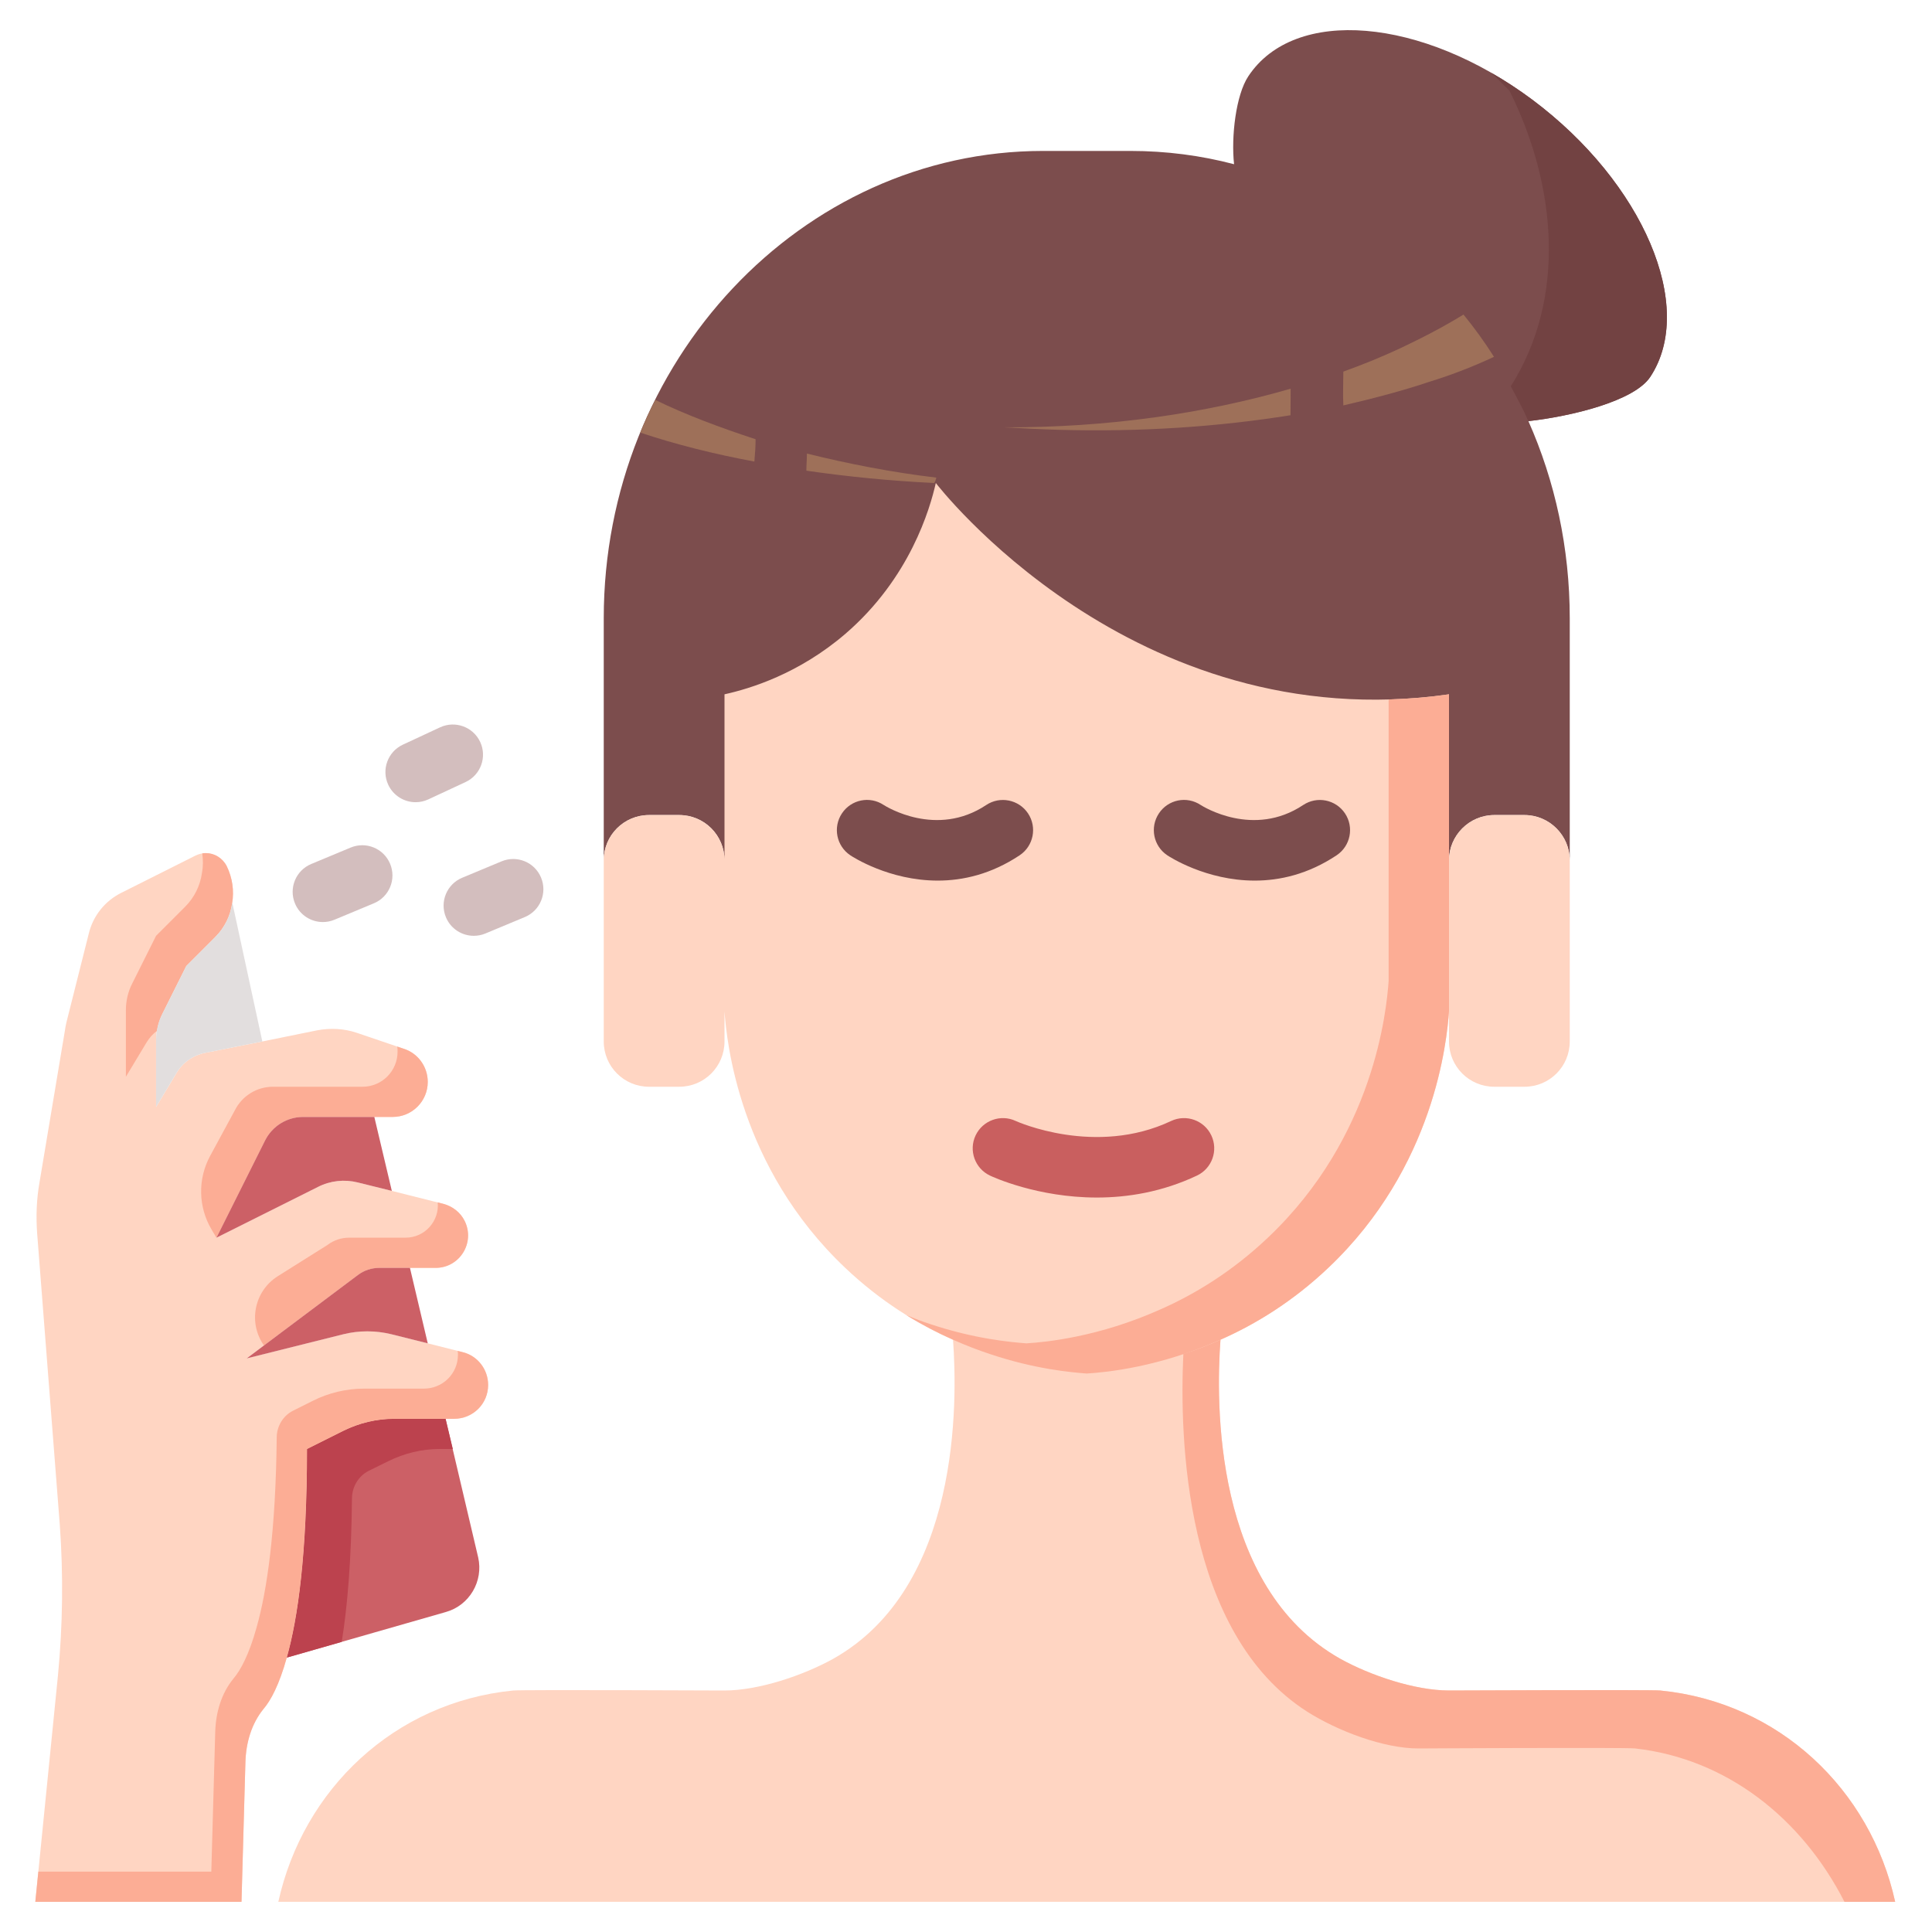
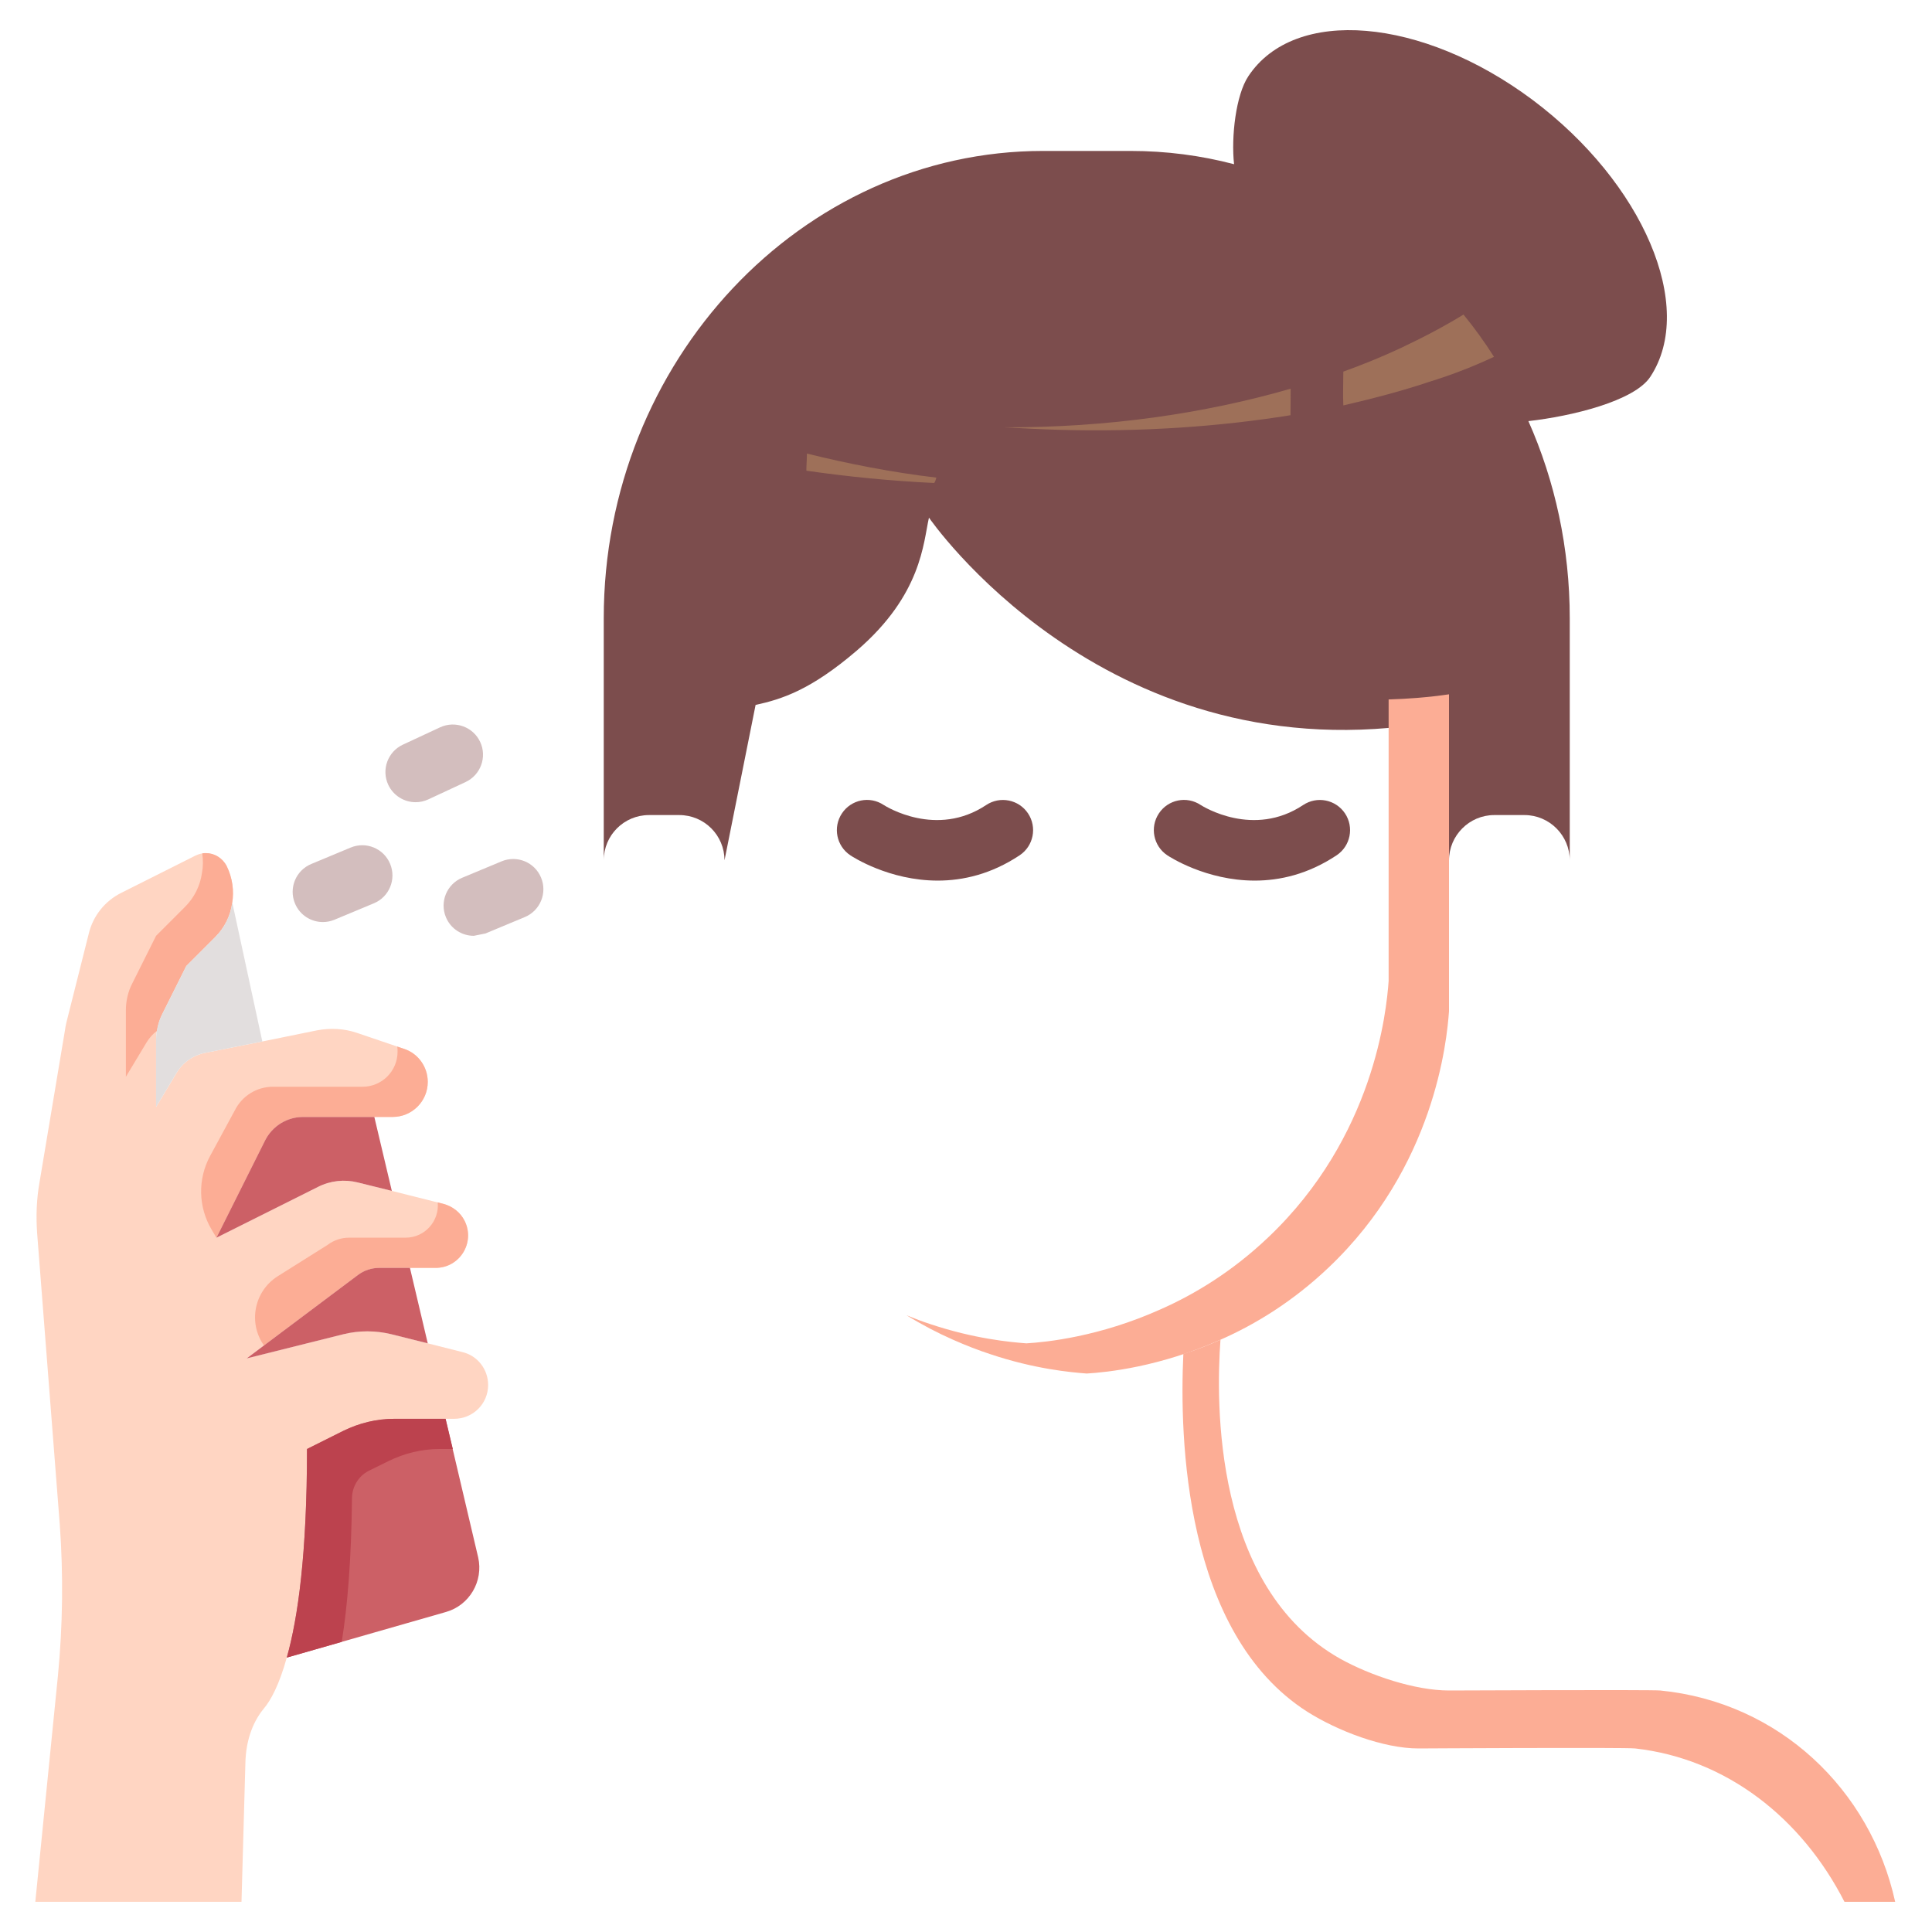
<svg xmlns="http://www.w3.org/2000/svg" id="fLAT" height="512" viewBox="0 0 64 64" width="512">
  <path d="m50.77 3.31c-3.67-2.74-7.89-3.1-9.42-.78-.41.62-.57 2-.47 2.91-1.1-.29-2.25-.44-3.43-.44h-2.9c-8 0-14.55 6.97-14.55 15.48v8.02c0-.83.67-1.5 1.5-1.5h1c.83 0 1.5.67 1.5 1.5l1.03-5.148c.86-.19 1.815-.483 3.355-1.803 2.15-1.85 2.198-3.562 2.388-4.402 0 0 5.717 8.353 16.217 6.853l1.01 4.5c0-.82.67-1.5 1.5-1.5h1c.83 0 1.5.68 1.5 1.5v-8.02c0-2.33-.49-4.55-1.37-6.53 1.42-.16 3.51-.66 4.04-1.47 1.52-2.31-.23-6.42-3.9-9.17z" fill="#7c4d4d" />
  <g fill="#ffd5c2">
-     <path d="m55 56c-.32-.03-7 0-7 0-1.13 0-2.61-.5-3.6-1.05-4.22-2.37-4.12-8.52-3.97-10.57 1.16-.51 2.4-1.27 3.57-2.38 3.53-3.34 3.93-7.53 4-8.5v1c0 .83.67 1.5 1.5 1.5h1c.83 0 1.5-.67 1.5-1.5v-6c0-.82-.67-1.5-1.5-1.5h-1c-.83 0-1.5.68-1.5 1.5v-5.5c-10.5 1.5-17-7-17-7-.19.84-.85 3.15-3 5-1.54 1.32-3.14 1.81-4 2v5.5c0-.83-.67-1.5-1.5-1.5h-1c-.83 0-1.5.67-1.5 1.5v6c0 .83.67 1.5 1.5 1.5h1c.83 0 1.5-.67 1.5-1.5v-1c.07.97.47 5.16 4 8.5 1.17 1.11 2.41 1.87 3.57 2.38.15 2.05.25 8.2-3.97 10.57-.99.55-2.47 1.05-3.6 1.05 0 0-6.68-.03-7 0-3.94.39-6.96 3.28-7.78 7h53.56c-.82-3.72-3.84-6.61-7.78-7z" />
    <path d="m10.17 48 1.2-.6c.53-.26 1.1-.4 1.69-.4h1.98c.63 0 1.13-.5 1.13-1.12 0-.52-.35-.97-.85-1.09l-1.15-.29-1.2-.3c-.53-.13-1.08-.13-1.6 0l-3.2.8 3.68-2.76c.21-.16.46-.24.71-.24h1.87c.8 0 1.32-.84.96-1.56-.14-.28-.4-.48-.7-.56l-1.71-.43-1.13-.28c-.44-.11-.91-.06-1.32.15l-3.36 1.68 1.61-3.22c.24-.48.73-.78 1.26-.78h2.97c.64 0 1.16-.52 1.16-1.16 0-.5-.32-.95-.8-1.1l-1.56-.53c-.42-.14-.87-.16-1.3-.08l-1.82.37-1.91.38c-.39.08-.73.32-.93.66l-.68 1.13v-2.2c0-.31.07-.62.21-.89l.79-1.58.96-.96c.31-.31.5-.7.56-1.12.07-.41.01-.84-.18-1.23-.14-.27-.41-.43-.69-.43-.12 0-.23.03-.34.08l-2.45 1.23c-.55.27-.95.77-1.09 1.36l-.74 2.94c-.02.09-.04.18-.05.27l-.84 5.02c-.1.56-.12 1.12-.08 1.69l.75 9.65c.12 1.66.1 3.34-.06 5l-.75 7.5h6.83l.13-4.64c.02-.63.2-1.26.6-1.75.24-.28.52-.8.77-1.7.37-1.31.67-3.44.67-6.91z" />
  </g>
  <g fill="#9e7059">
-     <path d="m25.03 14.55c0 .25-.02.49-.04.74-1.34-.25-2.62-.57-3.78-.96.15-.37.31-.73.5-1.08 1.03.5 2.16.92 3.32 1.3z" />
    <path d="m26.73 15.025c1.364.337 2.8.62 4.288.797-.018.072-.036.125-.071.178-1.471-.071-2.888-.213-4.235-.408 0-.195.018-.372.018-.567z" />
    <path d="m33.267 14.156c.596.032 1.193.065 1.806.082 2.729.077 5.32-.104 7.676-.483.002-.293.006-.586.005-.879-2.852.825-6.067 1.291-9.487 1.28z" />
    <path d="m49.49 11.82c-.66.31-1.37.59-2.15.83-.89.3-1.85.55-2.84.78-.02-.37 0-.74 0-1.12.64-.23 1.28-.49 1.9-.78.74-.35 1.43-.71 2.08-1.11.36.44.7.91 1.01 1.4z" />
  </g>
  <path d="m62.78 63h-1.68c-1.42-2.78-3.91-4.74-6.93-5.08-.33-.04-7.18 0-7.18 0-1.16 0-2.68-.58-3.69-1.22-4.08-2.61-4.23-9.1-4.1-11.85.39-.12.81-.28 1.23-.47-.15 2.05-.25 8.2 3.97 10.57.99.55 2.47 1.05 3.6 1.05 0 0 6.68-.03 7 0 3.94.39 6.96 3.28 7.78 7z" fill="#fcad95" />
-   <path d="m50.77 3.31c-.45-.336-.908-.635-1.368-.899.203.197.402.393.598.589 1.567 3.134 1.896 6.878.046 9.797.205.378.41.757.584 1.154 1.42-.16 3.51-.66 4.04-1.47 1.52-2.311-.23-6.421-3.9-9.171z" fill="#724242" />
  <path d="m48 23v10.5c-.07.97-.47 5.16-4 8.5-1.17 1.11-2.41 1.87-3.57 2.38-2.01.9-3.76 1.08-4.43 1.12-.53-.04-1.73-.15-3.19-.64-.4-.13-.81-.29-1.24-.48-.5-.22-1.02-.49-1.54-.81.27.11.53.21.78.29 1.46.49 2.66.6 3.19.64.67-.04 2.42-.22 4.43-1.12 1.16-.51 2.4-1.27 3.57-2.38 3.53-3.34 3.93-7.53 4-8.5v-9.33c.65-.02 1.32-.07 2-.17z" fill="#fcad95" />
  <path d="m15.84 51.59c.18.79-.29 1.59-1.07 1.81l-5.27 1.51c.37-1.31.67-3.44.67-6.91l1.2-.6c.53-.26 1.1-.4 1.69-.4h1.7z" fill="#cc6066" />
  <path d="m15 48h-.44c-.59 0-1.16.14-1.69.4l-.67.33c-.32.17-.53.51-.54.88-.02 2.06-.15 3.61-.34 4.78l-1.82.52c.37-1.31.67-3.44.67-6.91l1.2-.6c.53-.26 1.1-.4 1.69-.4h1.7z" fill="#bc424e" />
  <g fill="#fcad95">
    <path d="m7.69 29.92c-.06.42-.25.81-.56 1.12l-.96.96-.79 1.58c-.09.18-.15.37-.18.57-.14.1-.26.24-.35.39l-.68 1.13v-2.2c0-.31.07-.62.21-.89l.79-1.58.96-.96c.31-.31.5-.7.56-1.12.04-.21.04-.43.01-.65.04-.01.08-.01.12-.01.28 0 .55.16.69.43.19.39.25.82.18 1.23z" />
    <path d="m14.17 35.84c0 .64-.52 1.16-1.16 1.16h-2.97c-.533 0-1.021.301-1.259.778l-.611 1.222-1 2-.159-.266c-.446-.748-.465-1.675-.051-2.441l.82-1.513c.24-.48.73-.78 1.26-.78h2.97c.64 0 1.16-.52 1.16-1.16 0-.06 0-.12-.01-.17l.21.07c.48.15.8.6.8 1.1z" />
    <path d="m14.43 42h-1.87c-.25 0-.5.08-.71.24l-3.107 2.329c-.532-.755-.322-1.801.459-2.293l1.648-1.036c.21-.16.46-.24.71-.24h1.87c.66 0 1.13-.57 1.07-1.17l.19.05c.3.08.56.28.7.56.36.72-.16 1.56-.96 1.56z" />
-     <path d="m16.17 45.88c0 .62-.5 1.12-1.13 1.12h-1.976c-.588 0-1.168.137-1.694.4l-1.2.6c0 3.47-.3 5.6-.67 6.91-.25.9-.53 1.42-.77 1.7-.4.49-.58 1.12-.6 1.75l-.13 4.64h-6.83l.1-1h5.73l.13-4.64c.02-.63.2-1.26.6-1.75.24-.28.52-.8.77-1.7.348-1.232.634-3.188.667-6.301.004-.37.212-.713.543-.879l.66-.33c.526-.263 1.106-.4 1.694-.4h1.976c.63 0 1.13-.5 1.13-1.12 0-.04 0-.09-.01-.13l.16.04c.5.12.85.57.85 1.09z" />
  </g>
  <path d="m13.58 42 .59 2.5-1.2-.3c-.53-.13-1.08-.13-1.6 0l-3.2.8 3.68-2.76c.21-.16.46-.24.71-.24z" fill="#cc6066" />
  <path d="m12.4 37 .58 2.45-1.13-.28c-.44-.11-.91-.06-1.32.15l-3.36 1.68 1.61-3.22c.24-.48.73-.78 1.26-.78h1.13z" fill="#cc6066" />
  <path d="m7.7 29.92.99 4.58-1.91.38c-.39.08-.73.32-.93.66l-.68 1.13v-2.2c0-.31.07-.62.21-.89l.79-1.58.96-.96c.31-.31.5-.7.56-1.12z" fill="#e2dede" />
  <g>
    <path d="m31.064 29.171c-1.611 0-2.821-.788-2.897-.839-.459-.307-.583-.927-.277-1.387.305-.459.921-.586 1.382-.28.081.052 1.752 1.098 3.396.003.459-.306 1.08-.183 1.387.277.306.46.182 1.08-.277 1.387-.945.629-1.882.839-2.714.839z" fill="#7c4d4d" />
  </g>
  <g>
-     <path d="m36.335 39.67c-1.969 0-3.448-.683-3.54-.727-.499-.236-.713-.832-.477-1.331.236-.498.831-.712 1.328-.479.048.022 2.643 1.186 5.149.001.501-.235 1.096-.021 1.332.478s.022 1.095-.477 1.331c-1.153.545-2.299.727-3.315.727z" fill="#c95f5f" />
-   </g>
+     </g>
  <g>
    <path d="m41.564 29.171c-1.611 0-2.821-.788-2.897-.839-.459-.307-.583-.927-.277-1.387.305-.459.92-.586 1.382-.28.082.052 1.752 1.098 3.396.003.459-.306 1.08-.183 1.387.277.306.46.182 1.08-.277 1.387-.945.629-1.882.839-2.714.839z" fill="#7c4d4d" />
  </g>
  <g>
    <path d="m10.695 30.544c-.392 0-.764-.231-.923-.615-.213-.51.028-1.096.538-1.308l1.305-.544c.512-.213 1.096.029 1.308.538.213.51-.028 1.096-.538 1.308l-1.305.544c-.126.053-.257.077-.385.077z" fill="#d3bebe" />
  </g>
  <g>
-     <path d="m15.695 31c-.392 0-.764-.231-.923-.615-.213-.51.028-1.096.538-1.308l1.305-.544c.513-.213 1.096.029 1.308.538.213.51-.028 1.096-.538 1.308l-1.305.544c-.126.053-.257.077-.385.077z" fill="#d3bebe" />
+     <path d="m15.695 31c-.392 0-.764-.231-.923-.615-.213-.51.028-1.096.538-1.308l1.305-.544c.513-.213 1.096.029 1.308.538.213.51-.028 1.096-.538 1.308l-1.305.544z" fill="#d3bebe" />
  </g>
  <g>
    <path d="m13.768 26.574c-.376 0-.737-.214-.907-.578-.233-.5-.016-1.095.484-1.328l1.233-.574c.5-.232 1.095-.017 1.329.484.233.5.016 1.095-.484 1.328l-1.233.574c-.137.064-.281.094-.422.094z" fill="#d3bebe" />
  </g>
</svg>